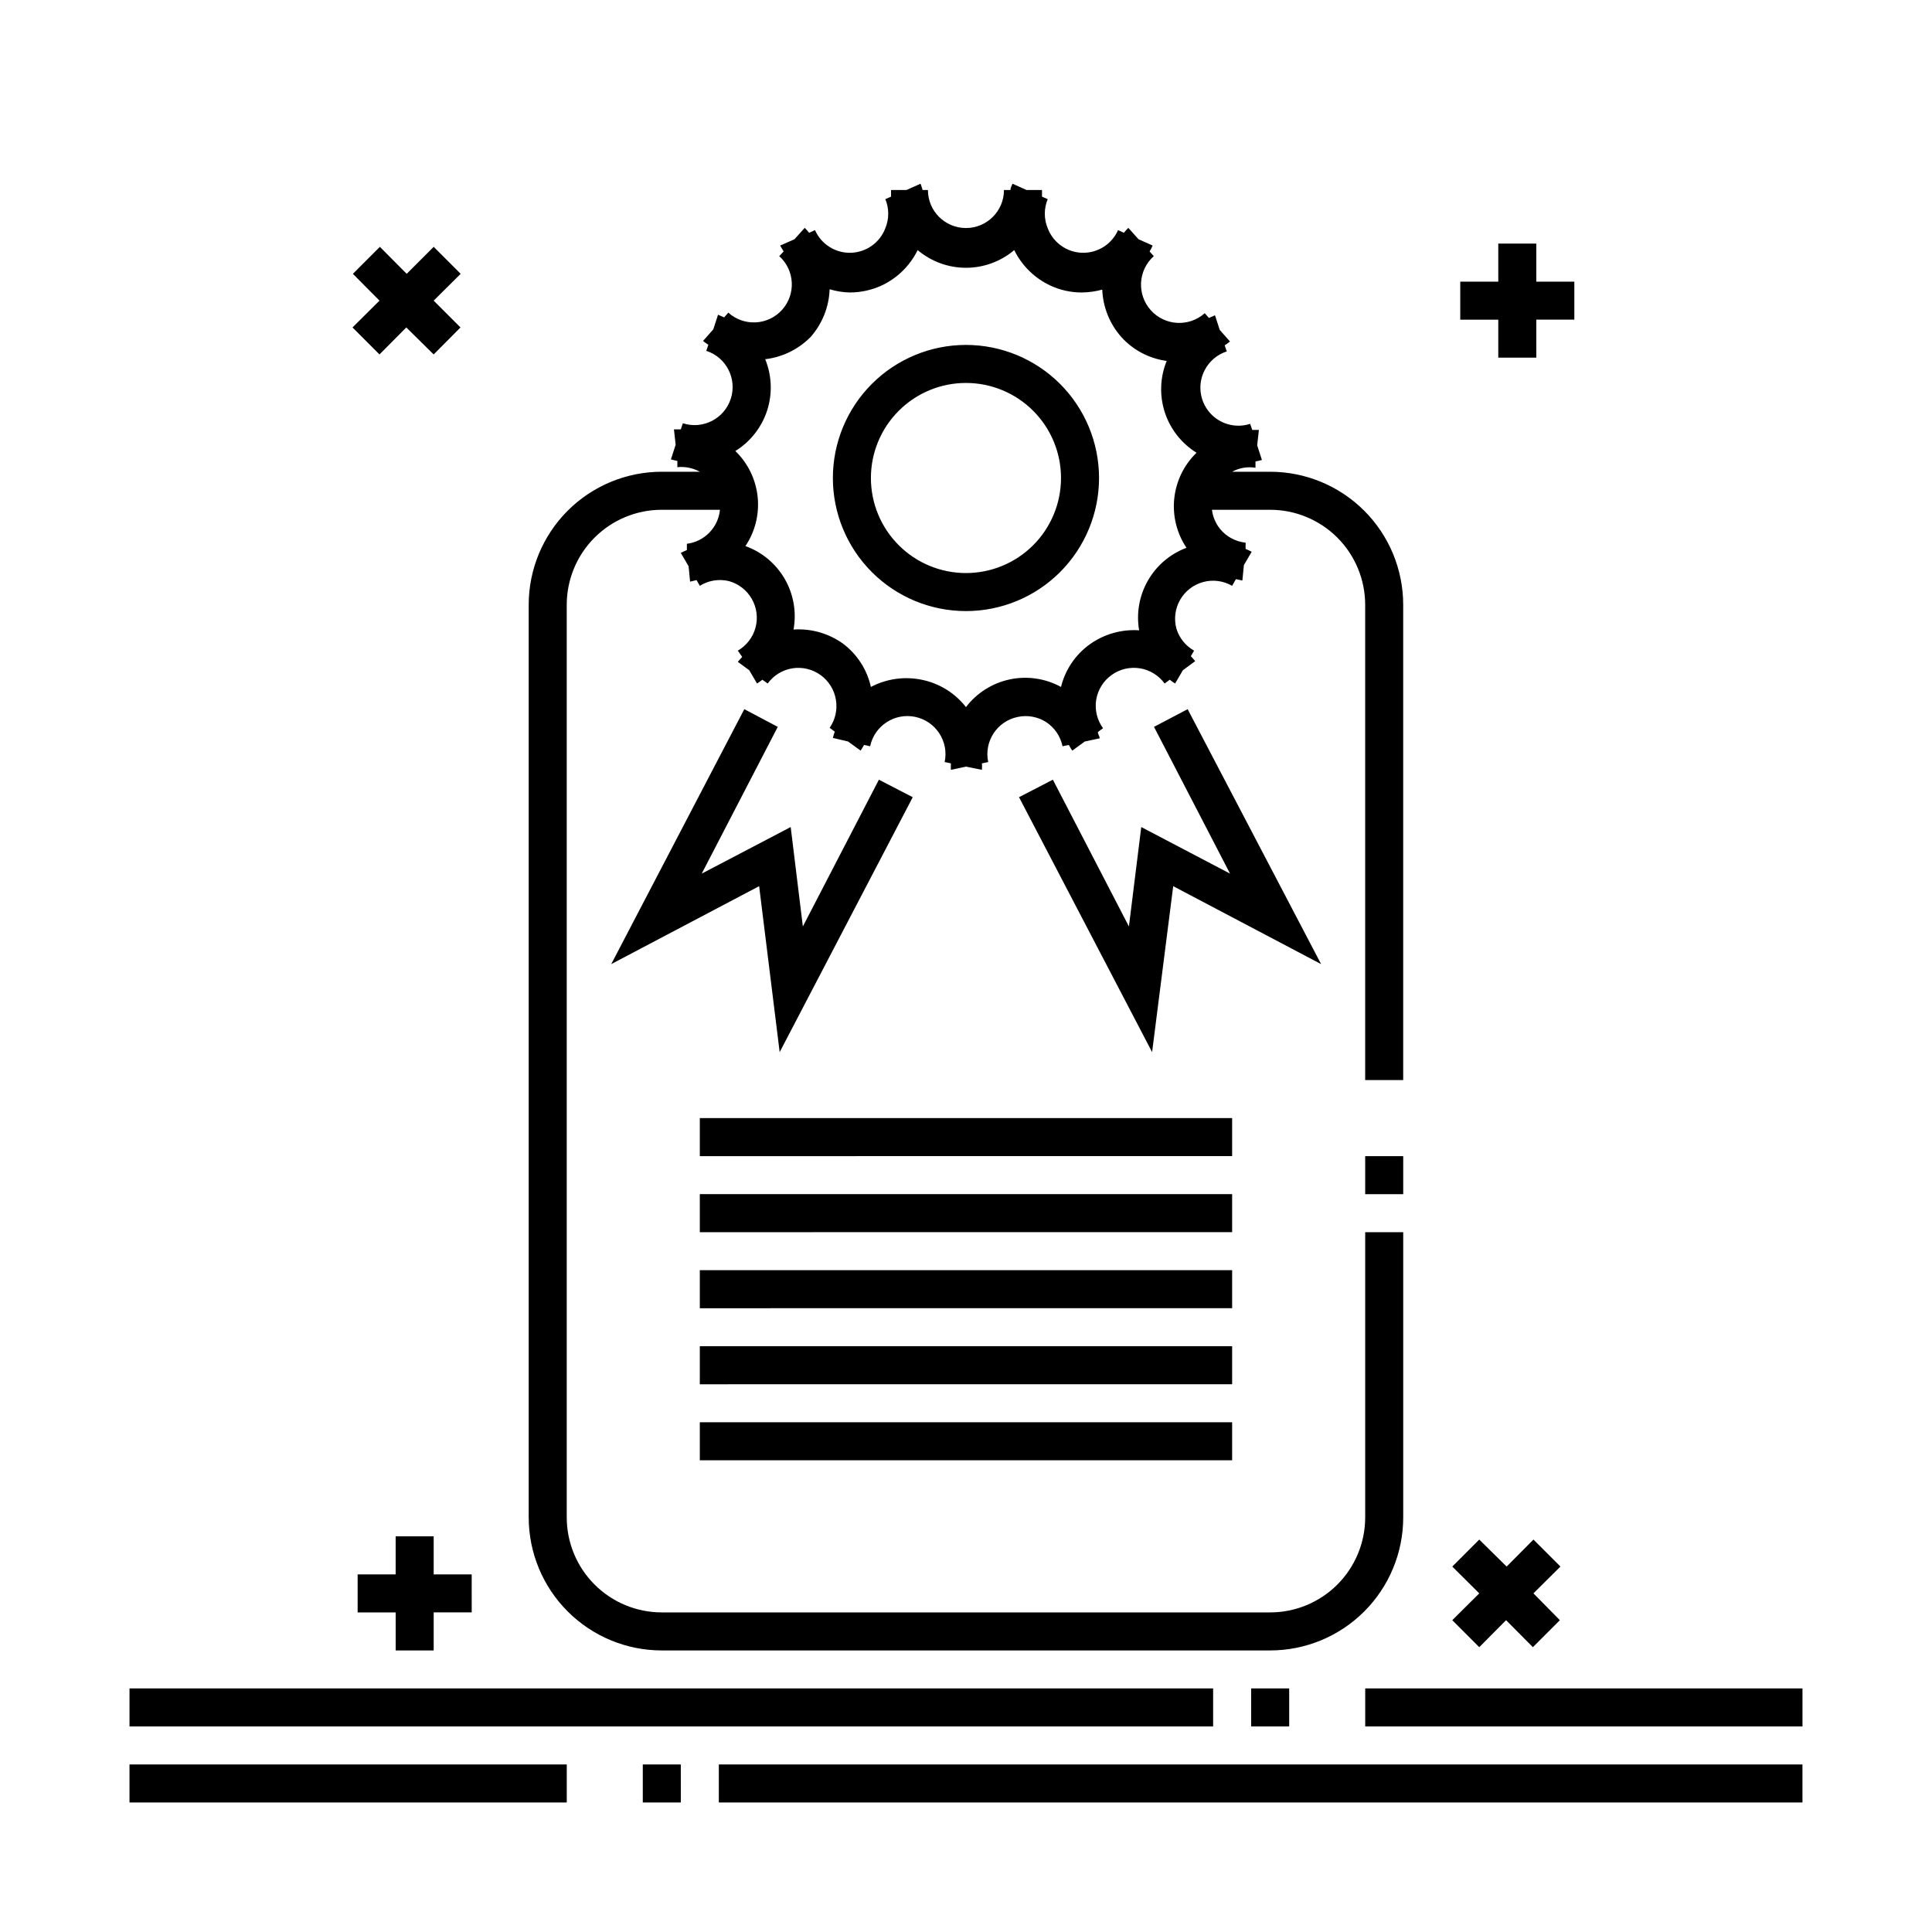
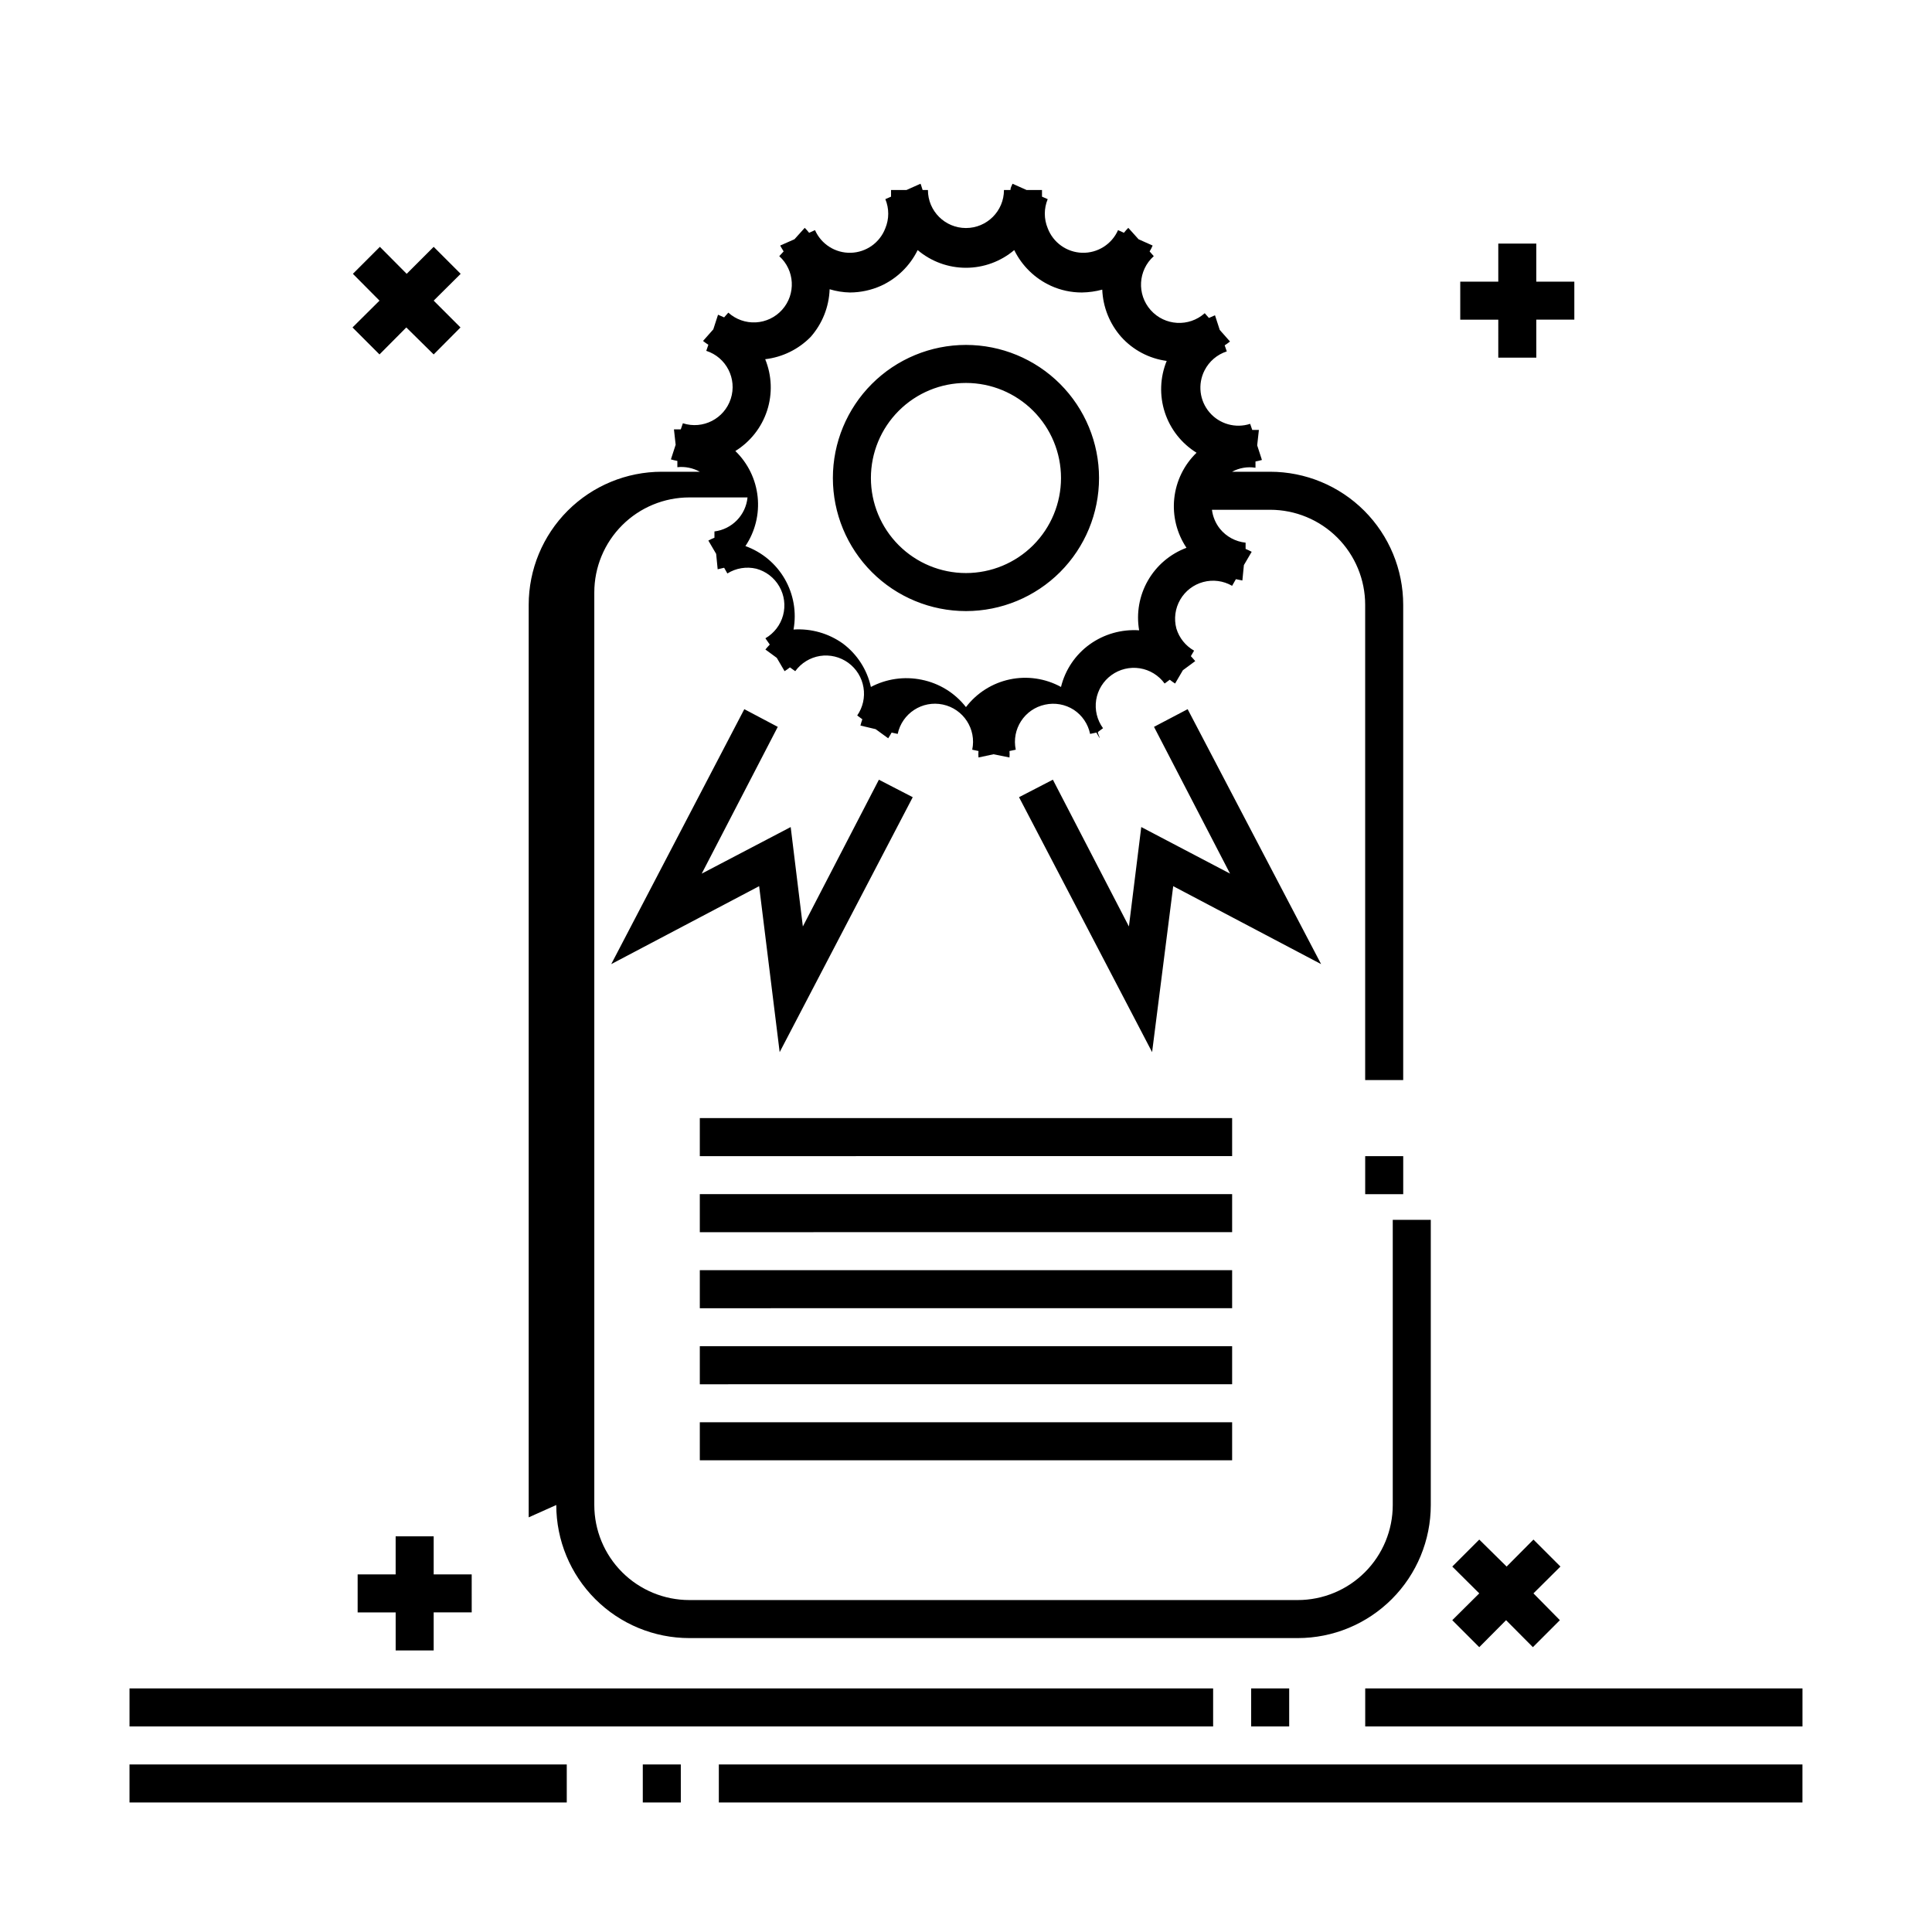
<svg xmlns="http://www.w3.org/2000/svg" fill="#000000" width="800px" height="800px" version="1.1" viewBox="144 144 512 512">
-   <path d="m475.57 591.45h10.078v10.078h-10.078zm-10.078 0h-287.17v10.078h287.17zm40.305 0v10.078h115.88v-10.078zm-191.45 30.23h10.078l-0.004-10.078h-10.074zm20.152 0h287.17v-10.078h-287.17zm-156.18 0h115.88v-10.078h-115.88zm292.21-181.37h-141.07v10.078l141.07-0.004zm0 20.152h-141.07v10.078l141.07-0.004zm0 20.152h-141.07v10.078l141.07-0.004zm0 20.152h-141.07v10.078l141.07-0.004zm0 20.152h-141.07v10.078l141.07-0.004zm-11.789-188.98-8.918 4.684 20.152 38.895-23.527-12.344-3.273 26.348-20.152-38.895-8.969 4.637 35.266 67.562 5.594-43.98 39.195 20.656zm-117.49 0-35.266 67.562 39.195-20.656 5.441 43.984 35.266-67.562-8.969-4.637-20.152 38.895-3.223-26.348-23.578 12.344 20.152-38.895zm-82.32 249.44v-10.078h10.078l-0.004-10.074h-10.074v-10.078h-10.078v10.078h-10.074v10.078h10.078v10.078zm-14.359-343.45 7.106-7.152 7.254 7.152 7.106-7.152-7.106-7.106 7.152-7.106-7.152-7.152-7.152 7.152-7.106-7.152-7.152 7.152 7.051 7.106-7.152 7.106zm296.49 0.859h10.078l-0.004-10.078h10.078v-10.074h-10.078v-10.078h-10.074v10.078h-10.078v10.078h10.078zm-5.039 341.73 7.106-7.152 7.106 7.152 7.152-7.152-7.004-7.106 7.152-7.106-7.152-7.152-7.106 7.152-7.254-7.152-7.152 7.152 7.152 7.106-7.152 7.106zm-171.3-309.84c0-9.355 3.719-18.324 10.332-24.938s15.582-10.332 24.938-10.332c9.352 0 18.32 3.719 24.938 10.332 6.613 6.613 10.328 15.582 10.328 24.938 0 9.352-3.715 18.32-10.328 24.938-6.617 6.613-15.586 10.328-24.938 10.328-9.355 0-18.324-3.715-24.938-10.328-6.613-6.617-10.332-15.586-10.332-24.938zm10.078 0c0 6.68 2.652 13.086 7.379 17.812 4.723 4.723 11.129 7.375 17.812 7.375 6.68 0 13.086-2.652 17.812-7.375 4.723-4.727 7.375-11.133 7.375-17.812 0-6.684-2.652-13.09-7.375-17.812-4.727-4.727-11.133-7.379-17.812-7.379-6.684 0-13.09 2.652-17.812 7.379-4.727 4.723-7.379 11.129-7.379 17.812zm130.99 189.79h10.078v-10.078h-10.078zm-221.68 85.645v-241.83c0-9.352 3.719-18.32 10.332-24.938 6.613-6.613 15.582-10.328 24.938-10.328h10.078-0.004c-1.809-1.004-3.887-1.426-5.945-1.207v-1.664c-0.578-0.105-1.148-0.238-1.711-0.402l1.258-3.879-0.453-4.082h1.812l0.555-1.613c5.301 1.711 10.984-1.199 12.695-6.5 1.711-5.301-1.195-10.984-6.496-12.695l0.555-1.613-0.004 0.004c-0.484-0.312-0.957-0.648-1.41-1.008l2.719-3.074 1.258-3.879 1.613 0.707 1.109-1.258 0.004-0.004c1.988 1.793 4.609 2.723 7.285 2.582 2.676-0.141 5.184-1.344 6.973-3.34 3.703-4.133 3.367-10.488-0.758-14.207l1.16-1.258c-0.301-0.555-0.656-1.008-0.906-1.562l3.777-1.664 2.719-3.023 0.004 0.004c0.41 0.41 0.797 0.848 1.156 1.309l1.562-0.707c1.652 3.742 5.402 6.113 9.488 6.004 4.09-0.113 7.703-2.684 9.152-6.508 1.023-2.465 1.023-5.238 0-7.707l1.512-0.656v-1.762h4.082l3.727-1.664c0.25 0.555 0.352 1.109 0.555 1.664h1.41c0 5.566 4.512 10.074 10.078 10.074 5.562 0 10.074-4.508 10.074-10.074h1.715c0-0.555 0.301-1.109 0.555-1.664l3.727 1.664h4.082v1.762l1.512 0.656c-1.023 2.469-1.023 5.242 0 7.707 1.445 3.824 5.062 6.394 9.148 6.508 4.09 0.109 7.84-2.262 9.492-6.004l1.562 0.707h-0.004c0.359-0.461 0.75-0.898 1.16-1.309l2.719 3.023 3.727 1.664 0.004-0.004c-0.219 0.547-0.488 1.066-0.805 1.562l1.109 1.258h-0.004c-4.172 3.731-4.531 10.137-0.805 14.309 3.731 4.176 10.133 4.535 14.309 0.809l1.109 1.258 1.613-0.707 1.258 3.879 2.719 3.074c-0.453 0.359-0.922 0.695-1.41 1.008l0.555 1.613c-2.559 0.824-4.68 2.641-5.894 5.039-1.852 3.629-1.332 8.02 1.316 11.117 2.648 3.098 6.898 4.297 10.773 3.039l0.555 1.613h1.762l-0.453 4.082 1.258 3.879 0.004-0.004c-0.562 0.164-1.137 0.301-1.711 0.406v1.664-0.004c-2.129-0.344-4.309 0.031-6.199 1.059h10.078c9.352 0 18.32 3.715 24.938 10.328 6.613 6.617 10.328 15.586 10.328 24.938v125.95h-10.078v-125.95c0-6.68-2.652-13.086-7.375-17.812-4.727-4.723-11.133-7.375-17.812-7.375h-15.418c0.227 1.84 0.961 3.582 2.117 5.035 1.688 2.082 4.133 3.406 6.801 3.68v1.664-0.004c0.551 0.223 1.09 0.477 1.613 0.758l-2.066 3.527-0.402 4.082-1.715-0.352-1.008 1.762c-2.316-1.34-5.07-1.703-7.656-1.008-2.574 0.691-4.766 2.379-6.098 4.684-1.34 2.316-1.703 5.074-1.008 7.66 0.754 2.477 2.43 4.57 4.688 5.844l-0.855 1.461c0.402 0.453 0.805 0.855 1.16 1.309l-3.273 2.418-2.066 3.527h-0.004c-0.492-0.309-0.961-0.645-1.41-1.008l-1.359 1.008c-1.574-2.168-3.949-3.625-6.594-4.039-2.648-0.414-5.352 0.238-7.516 1.82-2.156 1.566-3.606 3.922-4.031 6.551-0.414 2.644 0.238 5.344 1.816 7.508l-1.359 1.008c0 0.555 0.402 1.109 0.504 1.664l-3.981 0.855-3.324 2.418c-0.352-0.504-0.605-1.008-0.906-1.512l-1.664 0.352c-0.539-2.625-2.098-4.926-4.336-6.398-2.254-1.445-4.988-1.938-7.606-1.359-5.438 1.156-8.91 6.5-7.758 11.941l-1.664 0.352c0.047 0.57 0.047 1.141 0 1.711l-4.231-0.855-3.981 0.855c-0.051-0.57-0.051-1.141 0-1.711l-1.664-0.352c1.156-5.457-2.328-10.812-7.785-11.969-5.453-1.152-10.809 2.332-11.965 7.785l-1.613-0.352c-0.301 0.504-0.555 1.008-0.906 1.512l-3.324-2.418-4.031-0.957c0.141-0.566 0.309-1.121 0.504-1.664l-1.359-1.008c1.5-2.156 2.094-4.816 1.664-7.406-0.426-2.629-1.875-4.984-4.031-6.551-2.164-1.574-4.863-2.227-7.508-1.812-2.629 0.426-4.984 1.875-6.547 4.031l-1.41-1.008h-0.004c-0.449 0.363-0.918 0.699-1.41 1.008l-2.066-3.527-3.019-2.215c0.352-0.453 0.754-0.855 1.16-1.309l-1.16-1.664c2.305-1.336 3.988-3.527 4.684-6.098 0.695-2.586 0.332-5.34-1.008-7.656-1.332-2.309-3.523-3.992-6.094-4.688-2.621-0.617-5.379-0.164-7.66 1.262l-0.855-1.512-1.715 0.402-0.402-4.082-2.066-3.527c0.523-0.281 1.062-0.531 1.613-0.754v-1.664c4.672-0.59 8.309-4.332 8.766-9.016h-15.414c-6.684 0-13.09 2.652-17.812 7.375-4.727 4.727-7.379 11.133-7.379 17.812v241.83c0 6.684 2.652 13.09 7.379 17.812 4.723 4.727 11.129 7.379 17.812 7.379h161.22c6.68 0 13.086-2.652 17.812-7.379 4.723-4.723 7.375-11.129 7.375-17.812v-75.57h10.078v75.57c0 9.355-3.715 18.324-10.328 24.938-6.617 6.617-15.586 10.332-24.938 10.332h-161.22c-9.355 0-18.324-3.715-24.938-10.332-6.613-6.613-10.332-15.582-10.332-24.938zm62.676-306.92c1.773 4.336 1.953 9.16 0.504 13.617-1.449 4.453-4.43 8.25-8.414 10.715 3.328 3.219 5.418 7.508 5.906 12.113 0.488 4.602-0.656 9.23-3.238 13.078 4.398 1.582 8.094 4.672 10.43 8.723 2.332 4.051 3.156 8.797 2.32 13.395 4.664-0.316 9.297 1.004 13.098 3.727 3.762 2.82 6.391 6.898 7.406 11.488 4.125-2.176 8.879-2.852 13.449-1.914 4.66 0.934 8.824 3.508 11.742 7.254 2.863-3.754 6.981-6.359 11.605-7.34 4.621-0.98 9.441-0.27 13.582 2 1.113-4.547 3.809-8.551 7.609-11.285 3.801-2.727 8.434-4.043 13.098-3.727-0.785-4.535 0.039-9.203 2.332-13.195 2.289-3.992 5.902-7.059 10.215-8.672-2.578-3.844-3.727-8.477-3.238-13.078 0.488-4.606 2.578-8.891 5.906-12.113-3.984-2.465-6.965-6.262-8.414-10.715-1.445-4.457-1.27-9.281 0.504-13.617-4.637-0.621-8.906-2.871-12.039-6.348-3.074-3.477-4.856-7.91-5.039-12.547-1.758 0.477-3.57 0.73-5.391 0.758-2.832 0.008-5.633-0.594-8.211-1.766-4.238-1.938-7.676-5.285-9.723-9.469-3.578 3.027-8.113 4.688-12.797 4.688-4.688 0-9.223-1.66-12.797-4.688-2.051 4.184-5.484 7.531-9.727 9.469-2.582 1.152-5.379 1.754-8.211 1.766-1.828-0.035-3.641-0.324-5.391-0.859-0.16 4.672-1.941 9.145-5.039 12.648-3.223 3.281-7.473 5.359-12.039 5.894z" />
+   <path d="m475.57 591.45h10.078v10.078h-10.078zm-10.078 0h-287.17v10.078h287.17zm40.305 0v10.078h115.88v-10.078zm-191.45 30.23h10.078l-0.004-10.078h-10.074zm20.152 0h287.17v-10.078h-287.17zm-156.18 0h115.88v-10.078h-115.88zm292.21-181.37h-141.07v10.078l141.07-0.004zm0 20.152h-141.07v10.078l141.07-0.004zm0 20.152h-141.07v10.078l141.07-0.004zm0 20.152h-141.07v10.078l141.07-0.004zm0 20.152h-141.07v10.078l141.07-0.004zm-11.789-188.98-8.918 4.684 20.152 38.895-23.527-12.344-3.273 26.348-20.152-38.895-8.969 4.637 35.266 67.562 5.594-43.98 39.195 20.656zm-117.49 0-35.266 67.562 39.195-20.656 5.441 43.984 35.266-67.562-8.969-4.637-20.152 38.895-3.223-26.348-23.578 12.344 20.152-38.895zm-82.32 249.44v-10.078h10.078l-0.004-10.074h-10.074v-10.078h-10.078v10.078h-10.074v10.078h10.078v10.078zm-14.359-343.45 7.106-7.152 7.254 7.152 7.106-7.152-7.106-7.106 7.152-7.106-7.152-7.152-7.152 7.152-7.106-7.152-7.152 7.152 7.051 7.106-7.152 7.106zm296.49 0.859h10.078l-0.004-10.078h10.078v-10.074h-10.078v-10.078h-10.074v10.078h-10.078v10.078h10.078zm-5.039 341.73 7.106-7.152 7.106 7.152 7.152-7.152-7.004-7.106 7.152-7.106-7.152-7.152-7.106 7.152-7.254-7.152-7.152 7.152 7.152 7.106-7.152 7.106zm-171.3-309.84c0-9.355 3.719-18.324 10.332-24.938s15.582-10.332 24.938-10.332c9.352 0 18.32 3.719 24.938 10.332 6.613 6.613 10.328 15.582 10.328 24.938 0 9.352-3.715 18.32-10.328 24.938-6.617 6.613-15.586 10.328-24.938 10.328-9.355 0-18.324-3.715-24.938-10.328-6.613-6.617-10.332-15.586-10.332-24.938zm10.078 0c0 6.68 2.652 13.086 7.379 17.812 4.723 4.723 11.129 7.375 17.812 7.375 6.68 0 13.086-2.652 17.812-7.375 4.723-4.727 7.375-11.133 7.375-17.812 0-6.684-2.652-13.09-7.375-17.812-4.727-4.727-11.133-7.379-17.812-7.379-6.684 0-13.09 2.652-17.812 7.379-4.727 4.723-7.379 11.129-7.379 17.812zm130.99 189.79h10.078v-10.078h-10.078zm-221.68 85.645v-241.83c0-9.352 3.719-18.32 10.332-24.938 6.613-6.613 15.582-10.328 24.938-10.328h10.078-0.004c-1.809-1.004-3.887-1.426-5.945-1.207v-1.664c-0.578-0.105-1.148-0.238-1.711-0.402l1.258-3.879-0.453-4.082h1.812l0.555-1.613c5.301 1.711 10.984-1.199 12.695-6.5 1.711-5.301-1.195-10.984-6.496-12.695l0.555-1.613-0.004 0.004c-0.484-0.312-0.957-0.648-1.41-1.008l2.719-3.074 1.258-3.879 1.613 0.707 1.109-1.258 0.004-0.004c1.988 1.793 4.609 2.723 7.285 2.582 2.676-0.141 5.184-1.344 6.973-3.34 3.703-4.133 3.367-10.488-0.758-14.207l1.16-1.258c-0.301-0.555-0.656-1.008-0.906-1.562l3.777-1.664 2.719-3.023 0.004 0.004c0.41 0.41 0.797 0.848 1.156 1.309l1.562-0.707c1.652 3.742 5.402 6.113 9.488 6.004 4.09-0.113 7.703-2.684 9.152-6.508 1.023-2.465 1.023-5.238 0-7.707l1.512-0.656v-1.762h4.082l3.727-1.664c0.25 0.555 0.352 1.109 0.555 1.664h1.41c0 5.566 4.512 10.074 10.078 10.074 5.562 0 10.074-4.508 10.074-10.074h1.715c0-0.555 0.301-1.109 0.555-1.664l3.727 1.664h4.082v1.762l1.512 0.656c-1.023 2.469-1.023 5.242 0 7.707 1.445 3.824 5.062 6.394 9.148 6.508 4.09 0.109 7.84-2.262 9.492-6.004l1.562 0.707h-0.004c0.359-0.461 0.75-0.898 1.16-1.309l2.719 3.023 3.727 1.664 0.004-0.004c-0.219 0.547-0.488 1.066-0.805 1.562l1.109 1.258h-0.004c-4.172 3.731-4.531 10.137-0.805 14.309 3.731 4.176 10.133 4.535 14.309 0.809l1.109 1.258 1.613-0.707 1.258 3.879 2.719 3.074c-0.453 0.359-0.922 0.695-1.41 1.008l0.555 1.613c-2.559 0.824-4.68 2.641-5.894 5.039-1.852 3.629-1.332 8.02 1.316 11.117 2.648 3.098 6.898 4.297 10.773 3.039l0.555 1.613h1.762l-0.453 4.082 1.258 3.879 0.004-0.004c-0.562 0.164-1.137 0.301-1.711 0.406v1.664-0.004c-2.129-0.344-4.309 0.031-6.199 1.059h10.078c9.352 0 18.32 3.715 24.938 10.328 6.613 6.617 10.328 15.586 10.328 24.938v125.95h-10.078v-125.95c0-6.68-2.652-13.086-7.375-17.812-4.727-4.723-11.133-7.375-17.812-7.375h-15.418c0.227 1.84 0.961 3.582 2.117 5.035 1.688 2.082 4.133 3.406 6.801 3.68v1.664-0.004c0.551 0.223 1.09 0.477 1.613 0.758l-2.066 3.527-0.402 4.082-1.715-0.352-1.008 1.762c-2.316-1.34-5.07-1.703-7.656-1.008-2.574 0.691-4.766 2.379-6.098 4.684-1.34 2.316-1.703 5.074-1.008 7.66 0.754 2.477 2.43 4.57 4.688 5.844l-0.855 1.461c0.402 0.453 0.805 0.855 1.16 1.309l-3.273 2.418-2.066 3.527h-0.004c-0.492-0.309-0.961-0.645-1.41-1.008l-1.359 1.008c-1.574-2.168-3.949-3.625-6.594-4.039-2.648-0.414-5.352 0.238-7.516 1.82-2.156 1.566-3.606 3.922-4.031 6.551-0.414 2.644 0.238 5.344 1.816 7.508l-1.359 1.008c0 0.555 0.402 1.109 0.504 1.664c-0.352-0.504-0.605-1.008-0.906-1.512l-1.664 0.352c-0.539-2.625-2.098-4.926-4.336-6.398-2.254-1.445-4.988-1.938-7.606-1.359-5.438 1.156-8.91 6.5-7.758 11.941l-1.664 0.352c0.047 0.57 0.047 1.141 0 1.711l-4.231-0.855-3.981 0.855c-0.051-0.57-0.051-1.141 0-1.711l-1.664-0.352c1.156-5.457-2.328-10.812-7.785-11.969-5.453-1.152-10.809 2.332-11.965 7.785l-1.613-0.352c-0.301 0.504-0.555 1.008-0.906 1.512l-3.324-2.418-4.031-0.957c0.141-0.566 0.309-1.121 0.504-1.664l-1.359-1.008c1.5-2.156 2.094-4.816 1.664-7.406-0.426-2.629-1.875-4.984-4.031-6.551-2.164-1.574-4.863-2.227-7.508-1.812-2.629 0.426-4.984 1.875-6.547 4.031l-1.41-1.008h-0.004c-0.449 0.363-0.918 0.699-1.41 1.008l-2.066-3.527-3.019-2.215c0.352-0.453 0.754-0.855 1.16-1.309l-1.16-1.664c2.305-1.336 3.988-3.527 4.684-6.098 0.695-2.586 0.332-5.34-1.008-7.656-1.332-2.309-3.523-3.992-6.094-4.688-2.621-0.617-5.379-0.164-7.66 1.262l-0.855-1.512-1.715 0.402-0.402-4.082-2.066-3.527c0.523-0.281 1.062-0.531 1.613-0.754v-1.664c4.672-0.59 8.309-4.332 8.766-9.016h-15.414c-6.684 0-13.09 2.652-17.812 7.375-4.727 4.727-7.379 11.133-7.379 17.812v241.83c0 6.684 2.652 13.09 7.379 17.812 4.723 4.727 11.129 7.379 17.812 7.379h161.22c6.68 0 13.086-2.652 17.812-7.379 4.723-4.723 7.375-11.129 7.375-17.812v-75.57h10.078v75.57c0 9.355-3.715 18.324-10.328 24.938-6.617 6.617-15.586 10.332-24.938 10.332h-161.22c-9.355 0-18.324-3.715-24.938-10.332-6.613-6.613-10.332-15.582-10.332-24.938zm62.676-306.92c1.773 4.336 1.953 9.16 0.504 13.617-1.449 4.453-4.43 8.25-8.414 10.715 3.328 3.219 5.418 7.508 5.906 12.113 0.488 4.602-0.656 9.23-3.238 13.078 4.398 1.582 8.094 4.672 10.43 8.723 2.332 4.051 3.156 8.797 2.32 13.395 4.664-0.316 9.297 1.004 13.098 3.727 3.762 2.82 6.391 6.898 7.406 11.488 4.125-2.176 8.879-2.852 13.449-1.914 4.66 0.934 8.824 3.508 11.742 7.254 2.863-3.754 6.981-6.359 11.605-7.34 4.621-0.98 9.441-0.27 13.582 2 1.113-4.547 3.809-8.551 7.609-11.285 3.801-2.727 8.434-4.043 13.098-3.727-0.785-4.535 0.039-9.203 2.332-13.195 2.289-3.992 5.902-7.059 10.215-8.672-2.578-3.844-3.727-8.477-3.238-13.078 0.488-4.606 2.578-8.891 5.906-12.113-3.984-2.465-6.965-6.262-8.414-10.715-1.445-4.457-1.27-9.281 0.504-13.617-4.637-0.621-8.906-2.871-12.039-6.348-3.074-3.477-4.856-7.91-5.039-12.547-1.758 0.477-3.57 0.73-5.391 0.758-2.832 0.008-5.633-0.594-8.211-1.766-4.238-1.938-7.676-5.285-9.723-9.469-3.578 3.027-8.113 4.688-12.797 4.688-4.688 0-9.223-1.66-12.797-4.688-2.051 4.184-5.484 7.531-9.727 9.469-2.582 1.152-5.379 1.754-8.211 1.766-1.828-0.035-3.641-0.324-5.391-0.859-0.16 4.672-1.941 9.145-5.039 12.648-3.223 3.281-7.473 5.359-12.039 5.894z" />
</svg>